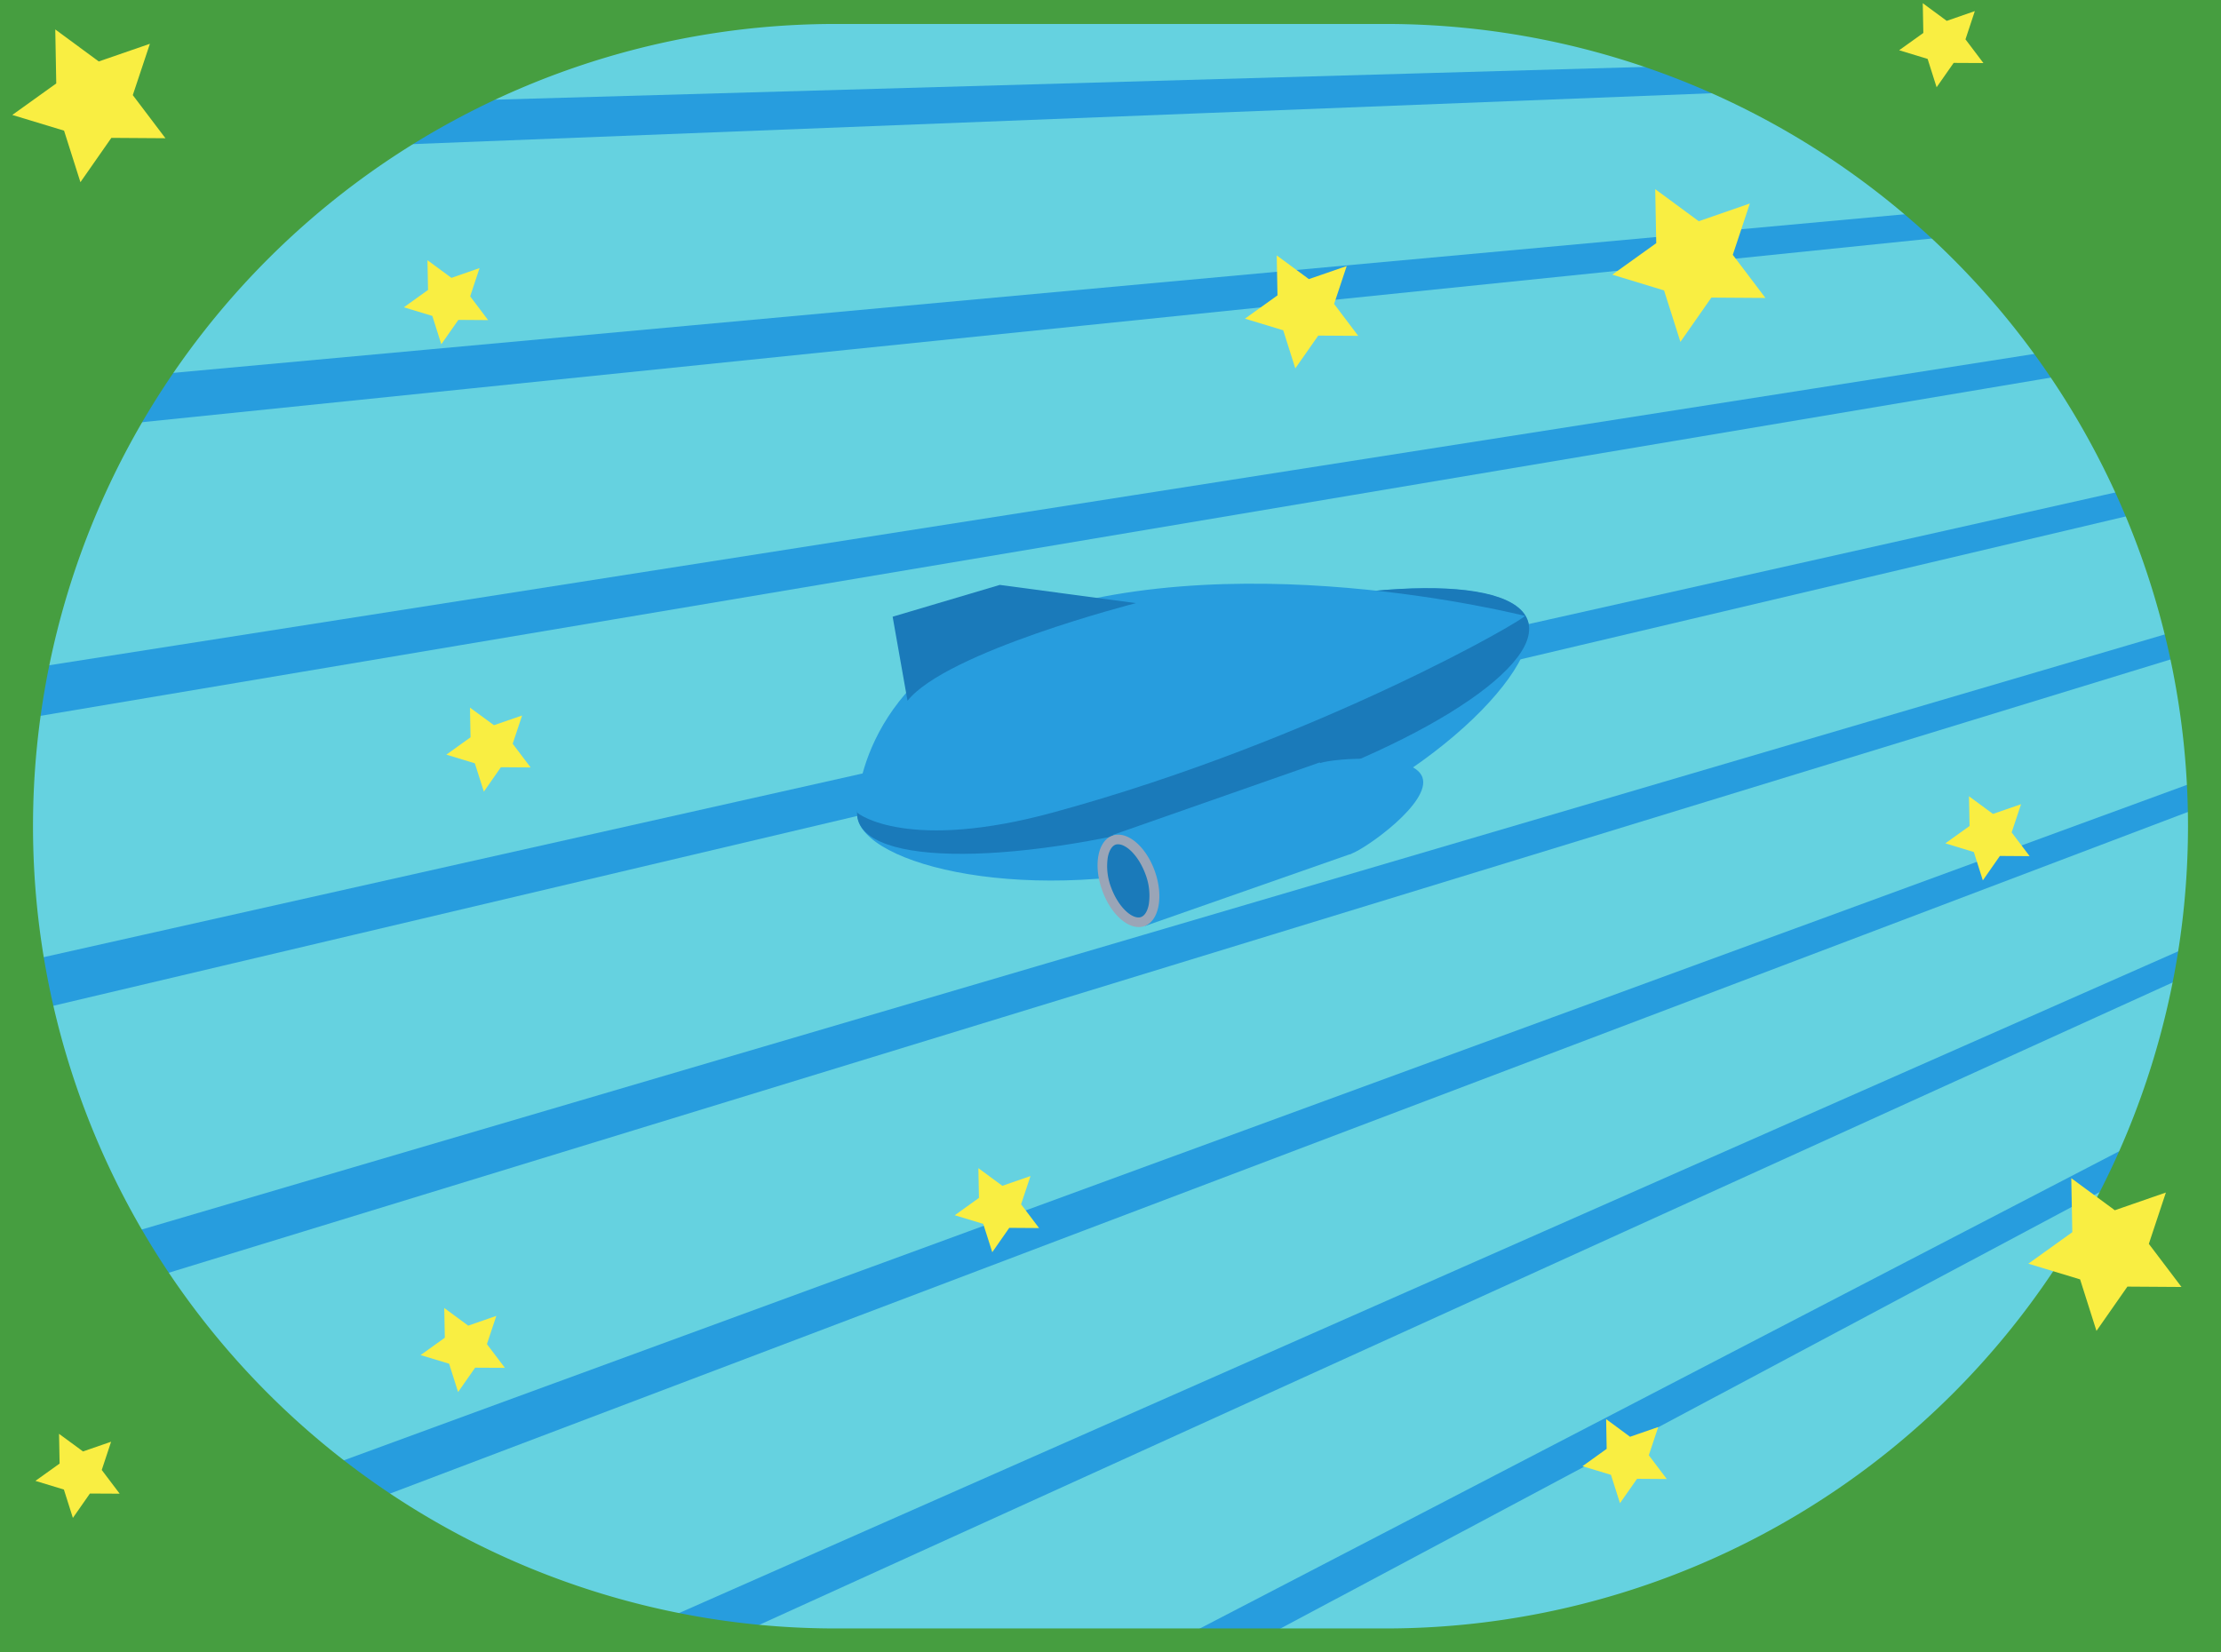
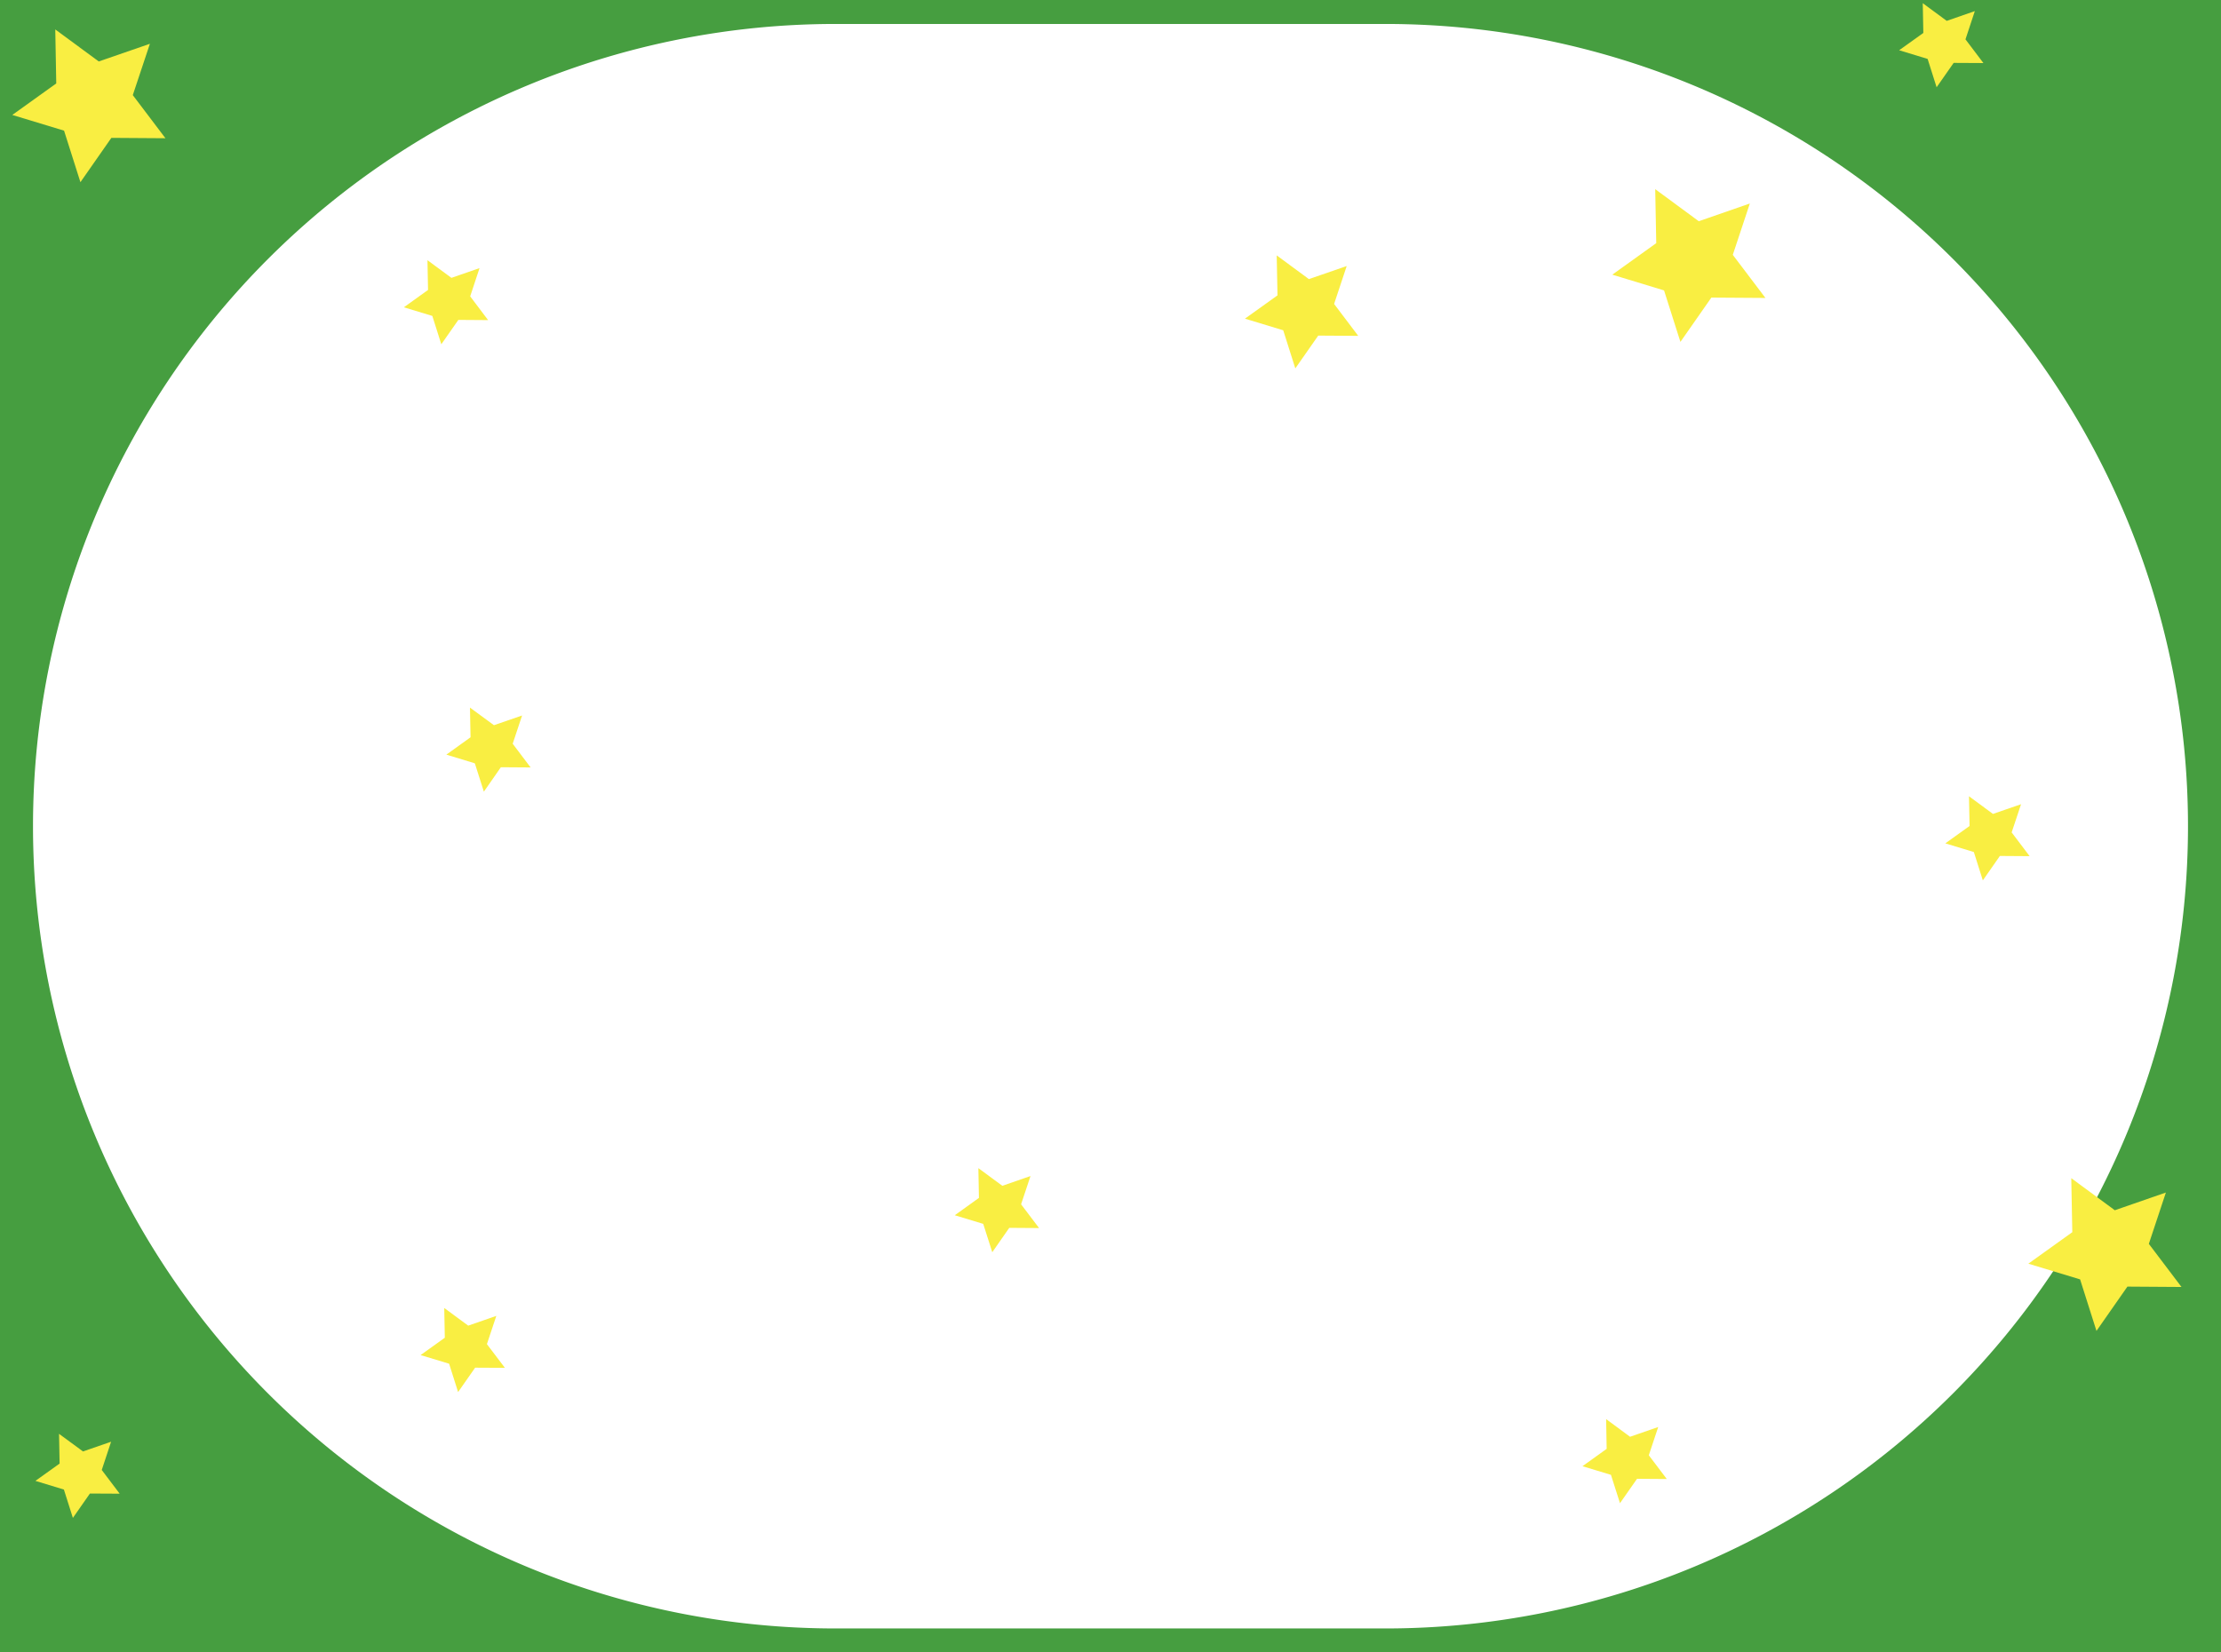
<svg xmlns="http://www.w3.org/2000/svg" id="レイヤー_1" data-name="レイヤー 1" viewBox="0 0 430 320">
  <defs>
    <clipPath id="clip-path">
-       <path fill="none" d="M1 1h428v318H1z" />
-     </clipPath>
+       </clipPath>
    <style>.cls-3{fill:#279dde}.cls-4{fill:#65d2e0}.cls-5{fill:#1a7aba}.cls-8{fill:#f9ee42}</style>
  </defs>
  <g clip-path="url(#clip-path)">
    <path class="cls-3" transform="rotate(-90 215 160)" d="M-82.64-260.94h595.28v841.89H-82.64z" />
    <path class="cls-4" d="M501.33 7.74L-55.93 23.63-68.1-22.3 496.7-9.73l4.63 17.47zM506.92 28.83L-41.24 79.06l-12.17-45.93 555.7-21.77 4.63 17.47zM512.51 49.92l-539.06 84.57-12.18-45.93 546.61-56.12 4.63 17.48zM518.1 71.01L-11.87 189.92l-12.17-45.93 537.51-90.46 4.63 17.48zM523.69 92.09L2.82 245.35l-12.17-45.93 528.41-124.8 4.63 17.47zM529.28 113.18L17.51 300.78 5.34 254.85l519.3-159.14 4.64 17.47zM534.86 134.27L32.2 356.21l-12.17-45.93 510.2-193.48 4.63 17.47zM540.45 155.36L46.89 411.64l-12.17-45.93 501.1-227.82 4.63 17.47zM546.04 176.45L118.96 430.68l-69.55-9.54 492-262.17 4.63 17.48z" />
    <path class="cls-3" d="M166.13 158.84c2.79 9.43 36.42 17.19 72.24 6.57s60.28-35.6 57.48-45-34.1-8.47-69.93 2.15-62.59 26.84-59.79 36.28z" />
-     <path class="cls-5" d="M166.13 158.84c2.79 9.43 34.41 8.52 70.23-2.1s62.29-26.93 59.49-36.37-33.8-8.42-69.62 2.2-62.9 26.83-60.1 36.27z" />
    <path class="cls-3" d="M195.19 120.76c-29.33 11.55-29.52 36.18-29.26 36.57s10.07 7.63 38 0c51.31-14 92.48-38 91.25-38.08-.04.05-58.18-14.97-99.99 1.51z" />
    <path class="cls-3" transform="rotate(160.69 238.623 163.477)" d="M217.44 154.12h42.39v18.71h-42.39z" />
    <path class="cls-5" d="M220.42 178.6c-2.24 0-4.91-2.81-6.21-6.53a12.22 12.22 0 01-.64-6.24c.32-1.65 1.07-2.77 2.11-3.13a2.34 2.34 0 01.79-.13c2.24 0 4.91 2.81 6.21 6.53 1.5 4.27.82 8.57-1.47 9.37a2.3 2.3 0 01-.79.13z" />
    <path d="M216.47 163.5c1.61 0 4 2.21 5.34 5.91a11.53 11.53 0 01.6 5.75c-.25 1.3-.8 2.19-1.51 2.43a1.27 1.27 0 01-.48.08c-1.61 0-4-2.21-5.34-5.91a11.53 11.53 0 01-.6-5.75c.25-1.3.8-2.19 1.51-2.44a1.51 1.51 0 01.48-.07m0-1.86a3.32 3.32 0 00-1.09.18c-2.83 1-3.74 5.72-2 10.56 1.48 4.23 4.48 7.15 7.09 7.15a3.32 3.32 0 001.09-.18c2.83-1 3.74-5.72 2.05-10.56-1.48-4.23-4.47-7.15-7.09-7.15z" fill="#9aa5b7" />
    <path class="cls-3" d="M253.48 158.31c1.69 4.84 5.36 8 8.18 7s15.43-9.93 13.73-14.77-17-3.74-19.87-2.75-3.74 5.68-2.04 10.52z" />
    <path class="cls-5" d="M219.92 116.8l-26.35-3.53-20.75 6.16 2.88 16.28c7.59-9.55 44.22-18.91 44.22-18.91z" />
  </g>
  <path d="M-205.94-137.64v595.28h841.88v-595.28zM423.61 160a155.36 155.36 0 01-155.36 155.36h-106.5A155.36 155.36 0 016.39 160 155.36 155.36 0 01161.75 4.64h106.5A155.36 155.36 0 01423.61 160z" fill="#469e40" />
  <path class="cls-8" d="M335.48 49.35l6.32 8.35-10.47-.07-5.99 8.58-3.17-9.97-10.02-3.05 8.51-6.1-.2-10.46 8.43 6.21 9.89-3.43-3.3 9.94zM416.03 240.88l6.32 8.35-10.47-.07-5.99 8.58-3.17-9.98-10.02-3.04 8.51-6.1-.2-10.46 8.43 6.21 9.89-3.43-3.3 9.94zM25.71 18.42l6.32 8.35-10.47-.07-5.99 8.58-3.17-9.98-10.02-3.04 8.51-6.1L10.7 5.7l8.42 6.2 9.9-3.42-3.31 9.94zM258.29 58.86l4.67 6.18-7.74-.05-4.44 6.35-2.34-7.38-7.41-2.25 6.3-4.51-.15-7.74 6.23 4.59 7.32-2.53-2.44 7.34zM19.7 284.67l3.47 4.59-5.76-.03-3.3 4.72-1.74-5.49-5.51-1.68 4.68-3.35-.11-5.76 4.64 3.41 5.44-1.88-1.81 5.47zM380.53 7.62l3.47 4.59-5.76-.03-3.3 4.72-1.74-5.49-5.51-1.68 4.68-3.35-.11-5.76 4.64 3.42 5.44-1.89-1.81 5.47zM99.26 144.03l3.47 4.59-5.76-.04-3.29 4.73-1.75-5.49-5.51-1.68 4.68-3.36-.11-5.75 4.64 3.41 5.45-1.88-1.82 5.47zM197.69 233.22l3.48 4.6-5.77-.04-3.29 4.72-1.75-5.49-5.51-1.67 4.68-3.36-.11-5.76 4.64 3.42 5.45-1.89-1.82 5.47zM389.47 161.2l3.48 4.6-5.76-.04-3.3 4.73-1.74-5.49-5.52-1.68 4.69-3.36-.11-5.76 4.64 3.42 5.44-1.88-1.82 5.46zM319.22 281.82l3.48 4.6-5.76-.04-3.3 4.72-1.75-5.49-5.51-1.67 4.68-3.36-.1-5.76 4.63 3.42 5.45-1.89-1.82 5.47zM94.27 260.3l3.48 4.59-5.76-.03-3.3 4.72-1.74-5.49-5.52-1.67 4.69-3.36-.11-5.76 4.64 3.42 5.44-1.89-1.82 5.47zM91.03 57.39l3.47 4.6-5.76-.04-3.3 4.72-1.74-5.49-5.51-1.67 4.68-3.36-.11-5.76 4.64 3.42 5.44-1.89-1.81 5.47z" />
</svg>